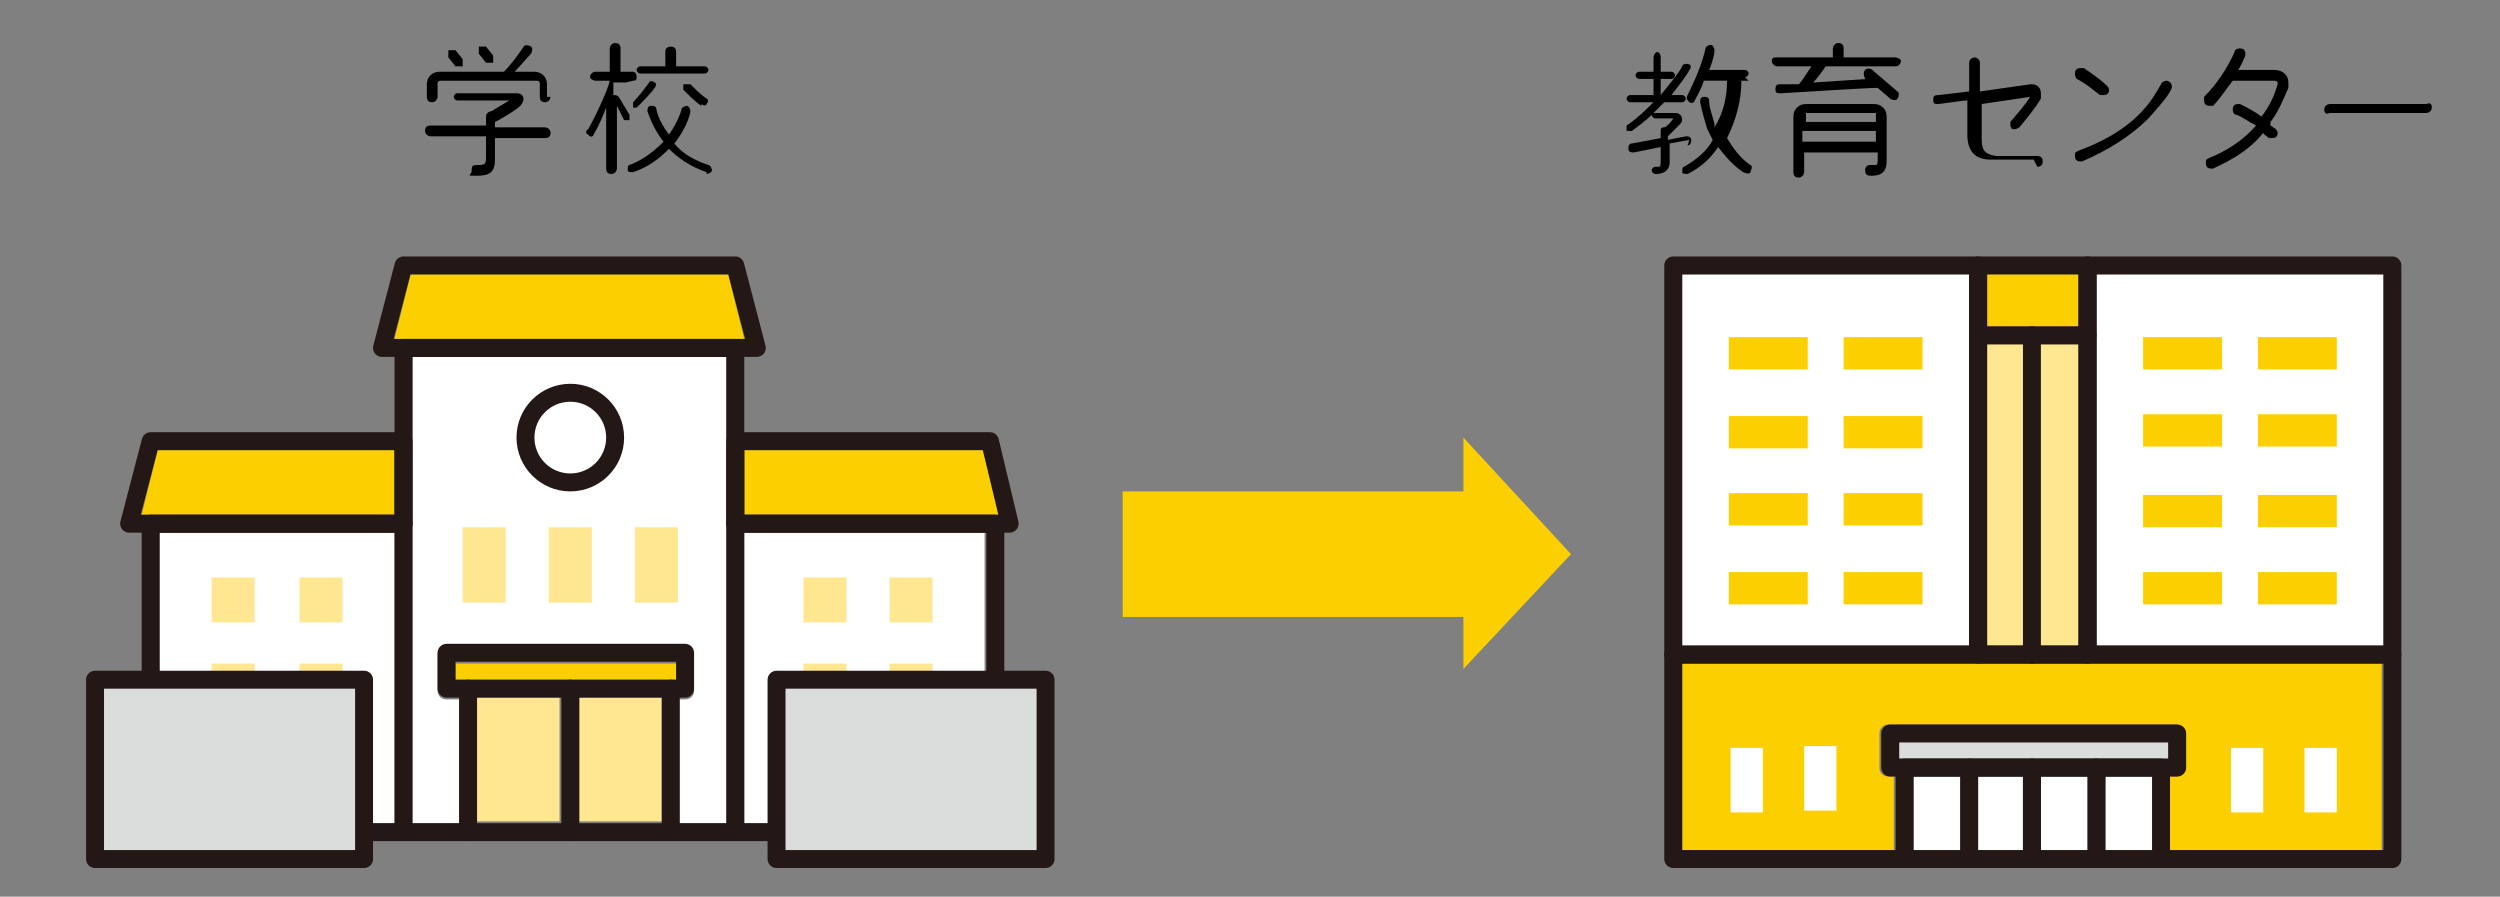
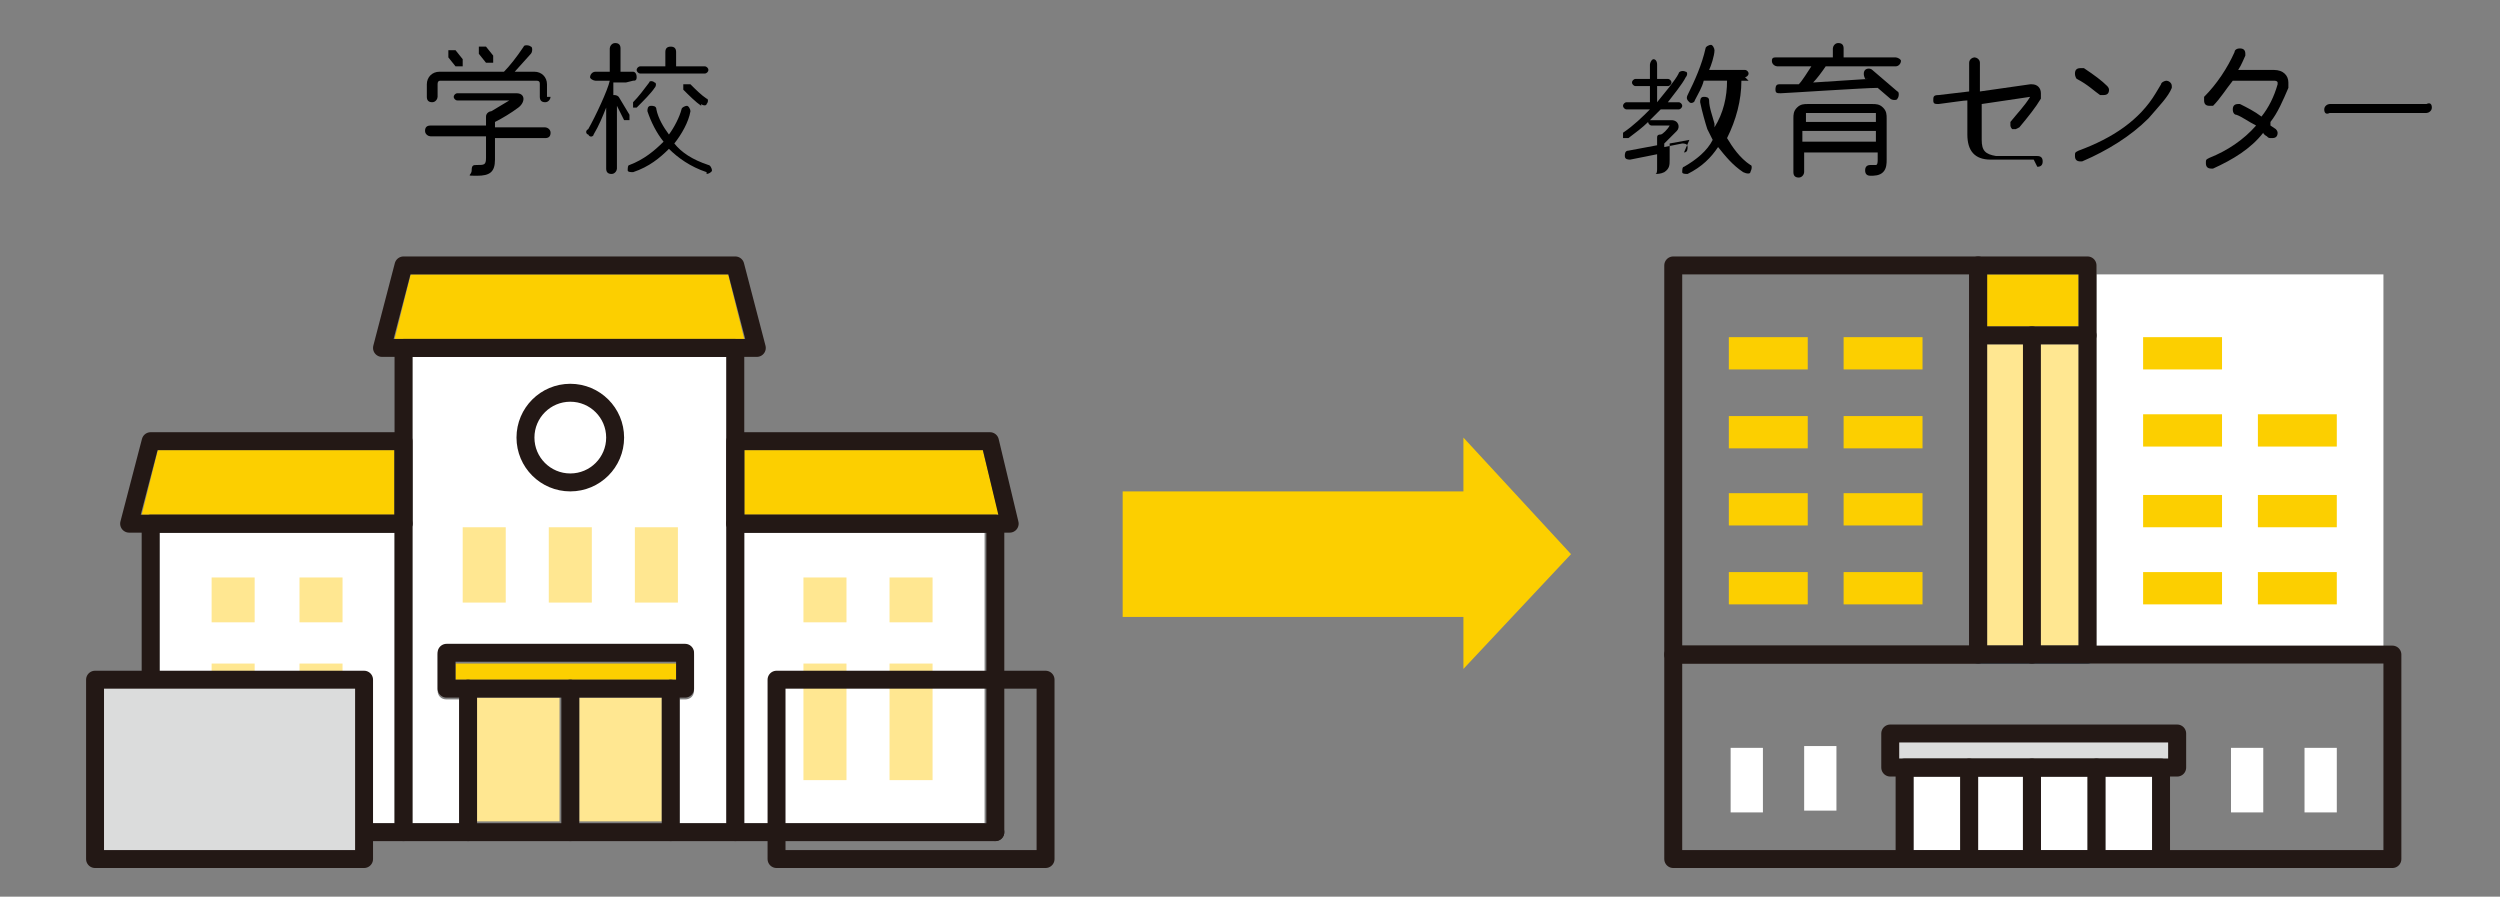
<svg xmlns="http://www.w3.org/2000/svg" id="_レイヤー_1" data-name="レイヤー_1" version="1.1" viewBox="0 0 139.4 50">
  <rect x="0" y="0" width="139.4" height="50" fill="#808080" stroke="none" />
  <defs>
    <style>
      .st0 {
        fill: #fff;
      }

      .st1 {
        fill: #ffe791;
      }

      .st2 {
        stroke-width: 1px;
      }

      .st2, .st3 {
        fill: none;
        stroke: #231815;
        stroke-linecap: round;
        stroke-linejoin: round;
      }

      .st3 {
        stroke-width: 1px;
      }

      .st4 {
        fill: #dbdcdc;
      }

      .st5 {
        fill: #fccf00;
      }

      .st6 {
        fill: #5db6e7;
      }
    </style>
  </defs>
  <g>
    <rect class="st0" x="117.4" y="43.3" width="2.6" height="4.1" />
    <rect class="st0" x="110.3" y="43.3" width="2.6" height="4.1" />
    <rect class="st0" x="113.8" y="43.3" width="2.6" height="4.1" />
    <rect class="st0" x="106.7" y="43.3" width="2.6" height="4.1" />
    <g>
      <path class="st6" d="M110.3,37h6.1c.3,0,.5-.2.5-.5h-7.1c0,.3.2.5.5.5Z" />
-       <polygon class="st0" points="109.8 36.5 109.8 15.3 93.8 15.3 93.8 36.5 93.8 36.5 109.8 36.5 109.8 36.5" />
-       <path class="st5" d="M116.9,36.5c0,.3-.2.5-.5.5h-6.1c-.3,0-.5-.2-.5-.5h-16v10.9h11.8v-4.1h-.3c-.3,0-.5-.2-.5-.5v-1.9c0-.3.2-.5.5-.5h16c.3,0,.5.2.5.5v1.9c0,.3-.2.5-.5.5h-.3v4.1h11.8v-10.9h-16Z" />
      <polygon class="st0" points="132.9 36.5 132.9 15.3 116.9 15.3 116.9 36.5 116.9 36.5 132.9 36.5 132.9 36.5" />
    </g>
    <rect class="st1" x="110.8" y="19.2" width="5.1" height="16.8" />
    <rect class="st5" x="110.8" y="15.3" width="5.1" height="2.9" />
    <polygon class="st4" points="105.8 42.3 105.8 41.3 120.9 41.3 120.9 42.3 120.5 42.3 113.3 42.3 106.2 42.3 105.8 42.3" />
    <g>
      <rect class="st3" x="105.3" y="40.8" width="16" height="1.9" transform="translate(226.7 83.6) rotate(180)" />
      <rect class="st3" x="93.3" y="36.5" width="40.1" height="11.4" />
      <rect class="st3" x="110.3" y="14.8" width="6.1" height="21.7" />
-       <rect class="st3" x="116.4" y="14.8" width="17" height="21.7" />
      <rect class="st3" x="93.3" y="14.8" width="17" height="21.7" />
      <g>
        <polyline class="st3" points="106.2 47.9 106.2 42.8 113.3 42.8 113.3 47.9" />
        <line class="st3" x1="109.8" y1="42.8" x2="109.8" y2="47.9" />
      </g>
      <g>
        <polyline class="st3" points="113.3 47.9 113.3 42.8 120.5 42.8 120.5 47.9" />
        <line class="st3" x1="116.9" y1="42.8" x2="116.9" y2="47.9" />
      </g>
      <g>
        <rect class="st5" x="102.8" y="18.8" width="4.4" height="1.8" />
        <rect class="st5" x="96.4" y="18.8" width="4.4" height="1.8" />
      </g>
      <g>
        <rect class="st5" x="102.8" y="23.2" width="4.4" height="1.8" />
        <rect class="st5" x="96.4" y="23.2" width="4.4" height="1.8" />
      </g>
      <g>
        <rect class="st5" x="102.8" y="27.5" width="4.4" height="1.8" />
        <rect class="st5" x="96.4" y="27.5" width="4.4" height="1.8" />
      </g>
      <g>
        <rect class="st5" x="102.8" y="31.9" width="4.4" height="1.8" />
        <rect class="st5" x="96.4" y="31.9" width="4.4" height="1.8" />
        <rect class="st0" x="95.6" y="42.5" width="3.6" height="1.8" transform="translate(140.8 -53.9) rotate(90)" />
        <rect class="st0" x="99.6" y="42.5" width="3.6" height="1.8" transform="translate(144.9 -58) rotate(90)" />
      </g>
      <g>
        <rect class="st5" x="119.5" y="18.8" width="4.4" height="1.8" transform="translate(243.4 39.4) rotate(180)" />
-         <rect class="st5" x="125.8" y="18.8" width="4.4" height="1.8" transform="translate(256.1 39.4) rotate(180)" />
      </g>
      <g>
        <rect class="st5" x="119.5" y="23.2" width="4.4" height="1.8" transform="translate(243.4 48.1) rotate(180)" />
        <rect class="st5" x="125.8" y="23.2" width="4.4" height="1.8" transform="translate(256.1 48.1) rotate(180)" />
      </g>
      <g>
        <rect class="st5" x="119.5" y="27.5" width="4.4" height="1.8" transform="translate(243.4 56.9) rotate(180)" />
        <rect class="st5" x="125.8" y="27.5" width="4.4" height="1.8" transform="translate(256.1 56.9) rotate(180)" />
      </g>
      <g>
        <rect class="st5" x="119.5" y="31.9" width="4.4" height="1.8" transform="translate(243.4 65.6) rotate(180)" />
        <rect class="st5" x="125.8" y="31.9" width="4.4" height="1.8" transform="translate(256.1 65.6) rotate(180)" />
        <rect class="st0" x="127.6" y="42.5" width="3.6" height="1.8" transform="translate(172.8 -85.9) rotate(90)" />
        <rect class="st0" x="123.5" y="42.5" width="3.6" height="1.8" transform="translate(168.7 -81.8) rotate(90)" />
      </g>
      <line class="st3" x1="110.3" y1="18.7" x2="116.4" y2="18.7" />
      <line class="st3" x1="113.3" y1="36.5" x2="113.3" y2="18.7" />
    </g>
  </g>
  <g>
-     <path d="M94.2,7.8l-1.1.2v.9c0,.3,0,.5-.3.7-.2.1-.4.1-.5.1s-.2-.1-.2-.2.1-.2.2-.2.2,0,.2,0c.1,0,.1-.2.1-.3v-.8l-1.5.3c-.1,0-.3,0-.3-.2,0-.1,0-.3.2-.3l1.6-.3v-.4c0-.1,0-.2.2-.2.1,0,.4-.3.5-.5h-1c-.1,0-.2-.1-.2-.2-.3.3-.7.6-1.1.9-.1,0-.3,0-.3,0s0-.3,0-.3c.6-.4,1.1-.9,1.5-1.3h-1.3c-.1,0-.2-.1-.2-.2s.1-.2.2-.2h1.3v-.9h-.8c-.1,0-.2-.1-.2-.2s.1-.2.2-.2h.8v-.8c0-.1.1-.3.2-.3s.2.1.2.3v.8h.6c.1,0,.2.1.2.2s-.1.2-.2.2h-.6v.9h0c.4-.5,1-1.2,1.2-1.6,0-.1.2-.2.4-.1.1,0,.1.2,0,.3-.2.4-.7,1-1,1.4h.6c.1,0,.2.1.2.2s-.1.2-.2.2h-1c-.1.1-.4.4-.6.6h1.2c.4,0,.5.4.3.6-.2.2-.5.5-.7.7v.2l1-.2c.1,0,.3,0,.3.2,0,.1,0,.3-.2.3ZM97.5,4.5h-.4c0,1.1-.3,2.2-.8,3.2.3.5.7,1.1,1.3,1.5.1,0,.1.2,0,.4,0,.1-.2.1-.4,0-.6-.4-1-.9-1.4-1.4-.4.6-.9,1.1-1.7,1.5-.1,0-.3,0-.3-.1,0-.1,0-.3.1-.3.7-.4,1.3-.9,1.6-1.5-.1-.2-.2-.4-.3-.6-.1-.3-.3-1-.4-1.5,0-.1,0-.3.2-.3.1,0,.3,0,.3.2,0,.4.2.9.3,1.3v.2c.5-.8.7-1.7.7-2.6h-1.3c-.1.4-.3.7-.5,1.1,0,.1-.2.2-.3.1s-.2-.2-.1-.4c.4-.8.8-1.7,1-2.6,0-.1.2-.2.3-.2.1,0,.2.2.2.3,0,.3-.2.9-.3,1.1h2c.1,0,.2.1.2.2s-.1.2-.2.2Z" />
+     <path d="M94.2,7.8l-1.1.2v.9c0,.3,0,.5-.3.7-.2.1-.4.1-.5.1c.1,0,.1-.2.1-.3v-.8l-1.5.3c-.1,0-.3,0-.3-.2,0-.1,0-.3.2-.3l1.6-.3v-.4c0-.1,0-.2.2-.2.1,0,.4-.3.5-.5h-1c-.1,0-.2-.1-.2-.2-.3.3-.7.6-1.1.9-.1,0-.3,0-.3,0s0-.3,0-.3c.6-.4,1.1-.9,1.5-1.3h-1.3c-.1,0-.2-.1-.2-.2s.1-.2.2-.2h1.3v-.9h-.8c-.1,0-.2-.1-.2-.2s.1-.2.2-.2h.8v-.8c0-.1.1-.3.2-.3s.2.1.2.3v.8h.6c.1,0,.2.1.2.2s-.1.2-.2.2h-.6v.9h0c.4-.5,1-1.2,1.2-1.6,0-.1.2-.2.4-.1.1,0,.1.2,0,.3-.2.4-.7,1-1,1.4h.6c.1,0,.2.1.2.2s-.1.2-.2.2h-1c-.1.1-.4.4-.6.6h1.2c.4,0,.5.4.3.6-.2.2-.5.5-.7.7v.2l1-.2c.1,0,.3,0,.3.2,0,.1,0,.3-.2.3ZM97.5,4.5h-.4c0,1.1-.3,2.2-.8,3.2.3.5.7,1.1,1.3,1.5.1,0,.1.2,0,.4,0,.1-.2.1-.4,0-.6-.4-1-.9-1.4-1.4-.4.6-.9,1.1-1.7,1.5-.1,0-.3,0-.3-.1,0-.1,0-.3.1-.3.7-.4,1.3-.9,1.6-1.5-.1-.2-.2-.4-.3-.6-.1-.3-.3-1-.4-1.5,0-.1,0-.3.2-.3.1,0,.3,0,.3.2,0,.4.2.9.3,1.3v.2c.5-.8.7-1.7.7-2.6h-1.3c-.1.4-.3.7-.5,1.1,0,.1-.2.2-.3.1s-.2-.2-.1-.4c.4-.8.8-1.7,1-2.6,0-.1.2-.2.3-.2.1,0,.2.2.2.3,0,.3-.2.9-.3,1.1h2c.1,0,.2.1.2.2s-.1.2-.2.2Z" />
    <path d="M105.8,3.7h-4c-.2.3-.5.7-.7.9l3.1-.2h-.2c-.1-.2-.1-.4,0-.5s.3-.1.4,0l1.4,1.2c.1,0,.1.3,0,.4,0,.1-.3.1-.4,0l-.7-.6c-.7,0-5.2.3-5.4.3s-.3,0-.3-.2c0-.1,0-.3.2-.3h1.1c.2-.2.5-.7.7-1h-1.9c-.1,0-.3-.1-.3-.3s.1-.2.3-.2h3.1v-.5c0-.1.1-.3.3-.3s.3.1.3.3v.5h2.9c.1,0,.3.1.3.2s-.1.3-.3.3ZM105.2,8.9c0,.2,0,.5-.2.7-.2.2-.5.2-.7.2s-.3-.1-.3-.3.1-.3.3-.3.3,0,.3,0c.1,0,.1-.2.1-.3v-.4h-4.1v1.1c0,.1-.1.3-.3.3s-.3-.1-.3-.3v-3c0-.2,0-.4.2-.6.2-.2.4-.2.6-.2h3.6c.2,0,.4,0,.6.2.2.2.2.4.2.6v2.4ZM104.6,6.8v-.3c0-.1,0-.2,0-.2,0,0,0,0-.2,0h-3.5c-.1,0-.2,0-.2,0,0,0,0,0,0,.2v.3h4.1ZM104.6,7.9v-.6h-4.1v.6h4.1Z" />
    <path d="M113.4,8.9c-.8,0-1.6,0-2.4,0-.9,0-1.3-.5-1.3-1.4v-1.9c-.2,0-.8.1-1.6.2-.2,0-.3,0-.3-.2,0-.2,0-.3.3-.3l1.7-.2v-1.6c0-.2.2-.3.3-.3s.3.1.3.3c0,.4,0,.9,0,1.6l2.8-.4s0,0,.1,0c.3,0,.5.2.5.5s0,.2,0,.3c-.3.5-.7,1-1.2,1.6,0,0-.2.1-.2.1s-.1,0-.2,0c0,0-.1-.1-.1-.2s0-.1,0-.2c.4-.5.8-.9,1.1-1.4l-2.7.4v2c0,.6.2.8.8.9.7,0,1.4,0,2.3,0,.2,0,.3.1.3.3,0,.2-.1.3-.3.3Z" />
    <path d="M119.8,6.6c-1,1-2.3,1.8-3.7,2.4,0,0,0,0-.1,0-.2,0-.3-.1-.3-.3s0-.2.2-.3c1.9-.7,3.4-1.7,4.3-3.2l.3-.5c0-.1.2-.2.3-.2s.3.1.3.3,0,0,0,.1c-.2.5-.7,1-1.3,1.7ZM117.1,5.3c-.3-.2-.7-.6-1.3-.9,0,0-.1-.1-.1-.3,0-.2.1-.3.3-.3s.1,0,.2,0c.6.4,1,.7,1.3,1,0,0,.1.1.1.2,0,.2-.1.3-.3.3s-.1,0-.2,0Z" />
    <path d="M126.6,7l.3.2c0,0,.1.1.1.2,0,.2-.1.3-.3.3s-.2,0-.3-.1c0,0-.2-.1-.2-.2-.7.9-1.7,1.5-2.8,2,0,0,0,0-.1,0-.2,0-.3-.1-.3-.3s0-.2.2-.3c1-.4,1.9-1,2.6-1.8-.4-.2-.8-.5-1.1-.6-.1,0-.2-.1-.2-.3s.1-.3.3-.3,0,0,.1,0c.4.2.8.4,1.2.7.4-.5.7-1.1.9-1.8,0,0,0,0,0-.1,0,0,0-.1-.2-.1-1,0-1.8,0-2.3,0-.4.5-.7,1-1.1,1.4,0,0-.1,0-.2,0-.2,0-.3-.1-.3-.3s0-.2,0-.2c.7-.7,1.3-1.6,1.7-2.5,0-.1.1-.2.3-.2s.3.1.3.3,0,0,0,.1c-.1.2-.2.5-.4.8.2,0,.6,0,1,0,.6,0,.9,0,1,0,.5,0,.8.3.8.7s0,.2,0,.3c-.3.7-.6,1.4-1,1.9Z" />
    <path d="M135.3,6.3h-5.4c-.2.1-.3,0-.3-.2s.2-.3.3-.3h5.4c.2-.1.3,0,.3.2s-.2.3-.3.3Z" />
  </g>
  <polygon class="st5" points="87.6 30.9 81.6 24.4 81.6 27.4 62.6 27.4 62.6 34.4 81.6 34.4 81.6 37.3 87.6 30.9" />
  <g>
    <polygon class="st5" points="54.8 25.1 55.7 28.7 55.5 28.7 41.5 28.7 41.5 25.1 54.8 25.1" />
    <polygon class="st5" points="22.9 15.3 40.6 15.3 41.5 18.9 41 18.9 22.5 18.9 22 18.9 22.9 15.3" />
    <path class="st0" d="M40.5,19.9v26h-2.6v-6.9h.3c.3,0,.5-.2.5-.5v-2c0-.3-.2-.5-.5-.5h-13.3c-.3,0-.5.2-.5.5v2c0,.3.2.5.5.5h.7v6.9h-2.6v-26h17.5Z" />
    <rect class="st5" x="25.4" y="37" width="12.3" height=".9" />
    <rect class="st1" x="26.6" y="38.9" width="4.6" height="6.9" />
    <rect class="st1" x="32.3" y="38.9" width="4.6" height="6.9" />
    <polygon class="st5" points="8.8 25.1 22 25.1 22 28.7 8.4 28.7 7.9 28.7 8.8 25.1" />
    <rect class="st0" x="8.9" y="29.7" width="13.1" height="16.2" />
    <rect class="st0" x="41.5" y="29.7" width="13.4" height="16.2" />
    <g>
      <line class="st2" x1="37.4" y1="46.4" x2="37.4" y2="38.4" />
      <line class="st2" x1="26.1" y1="38.4" x2="26.1" y2="46.4" />
      <rect class="st2" x="24.9" y="36.5" width="13.3" height="2" transform="translate(63.1 74.9) rotate(180)" />
      <line class="st2" x1="31.8" y1="38.4" x2="31.8" y2="46.4" />
      <polyline class="st2" points="55.5 46.4 55.5 29.2 41 29.2" />
      <polyline class="st2" points="8.4 46.4 8.4 29.2 22.5 29.2" />
      <rect class="st1" x="35.4" y="29.4" width="2.4" height="4.2" />
      <rect class="st1" x="30.6" y="29.4" width="2.4" height="4.2" />
      <rect class="st1" x="25.8" y="29.4" width="2.4" height="4.2" />
      <rect class="st1" x="49.6" y="32.2" width="2.4" height="2.5" />
      <rect class="st1" x="44.8" y="32.2" width="2.4" height="2.5" />
      <rect class="st1" x="16.7" y="32.2" width="2.4" height="2.5" />
      <rect class="st1" x="11.8" y="32.2" width="2.4" height="2.5" />
      <rect class="st1" x="49.6" y="37" width="2.4" height="6.5" />
      <rect class="st1" x="44.8" y="37" width="2.4" height="6.5" />
      <rect class="st1" x="16.7" y="37" width="2.4" height="6.5" />
      <rect class="st1" x="11.8" y="37" width="2.4" height="6.5" />
      <line class="st2" x1="8.4" y1="46.4" x2="55.5" y2="46.4" />
      <polygon class="st2" points="22.5 29.2 7.2 29.2 8.4 24.6 22.5 24.6 22.5 29.2" />
      <polygon class="st2" points="41 29.2 56.3 29.2 55.2 24.6 41 24.6 41 29.2" />
      <polygon class="st2" points="21.3 19.4 42.2 19.4 41 14.8 22.5 14.8 21.3 19.4" />
      <polyline class="st2" points="41 46.4 41 19.4 22.5 19.4 22.5 46.4" />
      <circle class="st2" cx="31.8" cy="24.4" r="2.5" />
    </g>
  </g>
  <g>
    <g>
-       <rect class="st4" x="43.3" y="37.9" width="15" height="10" />
      <rect class="st2" x="43.3" y="37.9" width="15" height="10" />
    </g>
    <g>
      <rect class="st4" x="5.3" y="37.9" width="15" height="10" />
      <rect class="st2" x="5.3" y="37.9" width="15" height="10" />
    </g>
  </g>
  <g>
    <path d="M30.4,7.7h-2.8v1.2c0,.7-.3.9-1,.9s-.3,0-.3-.3.1-.3.3-.3c.4,0,.5,0,.5-.4v-1.2h-3.1c-.1,0-.3-.1-.3-.3s.1-.3.3-.3h3.1v-.5c0-.2.2-.3.3-.3l1-.6h-2.9c-.1,0-.2-.1-.2-.2s.1-.2.2-.2h3.3c.5,0,.5.5.1.8-.4.3-.9.6-1.3.8v.3h2.8c.1,0,.3.1.3.3s-.1.3-.3.3ZM30.7,5.4c0,.1-.1.3-.3.3s-.3-.1-.3-.3v-.7c0-.1,0-.2-.2-.2h-5.3c-.1,0-.2,0-.2.2v.7c0,.1-.1.3-.3.3s-.3-.1-.3-.3v-.7c0-.4.3-.7.7-.7h3.6c.3-.3.7-.8,1.1-1.4,0-.1.3-.1.4,0,.1,0,.1.3,0,.4l-.9,1h1.1c.4,0,.7.3.7.7v.7ZM25.8,3.3c0,.1,0,.3,0,.4-.1,0-.3,0-.4,0l-.4-.5c0-.1,0-.3,0-.4.1,0,.3,0,.4,0l.4.5ZM27.5,3.1c0,.1,0,.3,0,.4-.1,0-.3,0-.4,0l-.4-.5c0-.1,0-.3,0-.4.1,0,.3,0,.4,0l.4.5Z" />
    <path d="M34.9,4.6h-.7v.7c.1,0,.2,0,.3.1l.6,1c0,.1,0,.3,0,.3-.1,0-.3,0-.3,0l-.4-.8v3.5c0,.1-.1.3-.3.3s-.3-.1-.3-.3v-3.4c-.2.5-.4,1-.7,1.5,0,.1-.2.2-.3,0-.1,0-.2-.2,0-.3.4-.7,1.1-2.2,1.2-2.7h-.8c-.1,0-.3-.1-.3-.2s.1-.3.3-.3h.8v-1.3c0-.1.1-.3.3-.3s.3.1.3.3v1.3h.7c.1,0,.2.1.2.3s-.1.2-.2.2ZM39.4,9.6c-.9-.3-1.6-.8-2.1-1.3-.5.5-1.1,1-2,1.3-.1,0-.3,0-.3-.1,0-.1,0-.3.1-.3.8-.3,1.4-.8,1.9-1.3-.4-.5-.7-1.1-.9-1.7,0-.1,0-.3.2-.3.1,0,.3,0,.3.2.1.5.4,1,.7,1.4.3-.4.6-1,.7-1.4,0-.1.2-.2.3-.2.1,0,.2.2.2.3-.1.6-.5,1.3-.9,1.8.4.5,1,.9,1.9,1.2.1,0,.2.2.2.3,0,.1-.2.2-.3.2ZM35.7,6c0,0-.3,0-.4,0,0,0,0-.2,0-.3.3-.3.6-.7.9-1.1,0-.1.2-.1.3,0,.1,0,.1.2,0,.3-.2.3-.6.7-1,1.1ZM39.3,4.1h-3.6c-.1,0-.2-.1-.2-.2s.1-.2.2-.2h1.4v-.8c0-.2.1-.3.3-.3s.3.1.3.3v.8h1.6c.1,0,.2.1.2.2s-.1.2-.2.2ZM39.1,5.9c-.3-.2-.7-.6-1-.9,0-.1,0-.2,0-.3.1,0,.3,0,.4,0,.3.3.6.6.9.8.1,0,.1.2,0,.3,0,.1-.2.1-.3,0Z" />
  </g>
</svg>